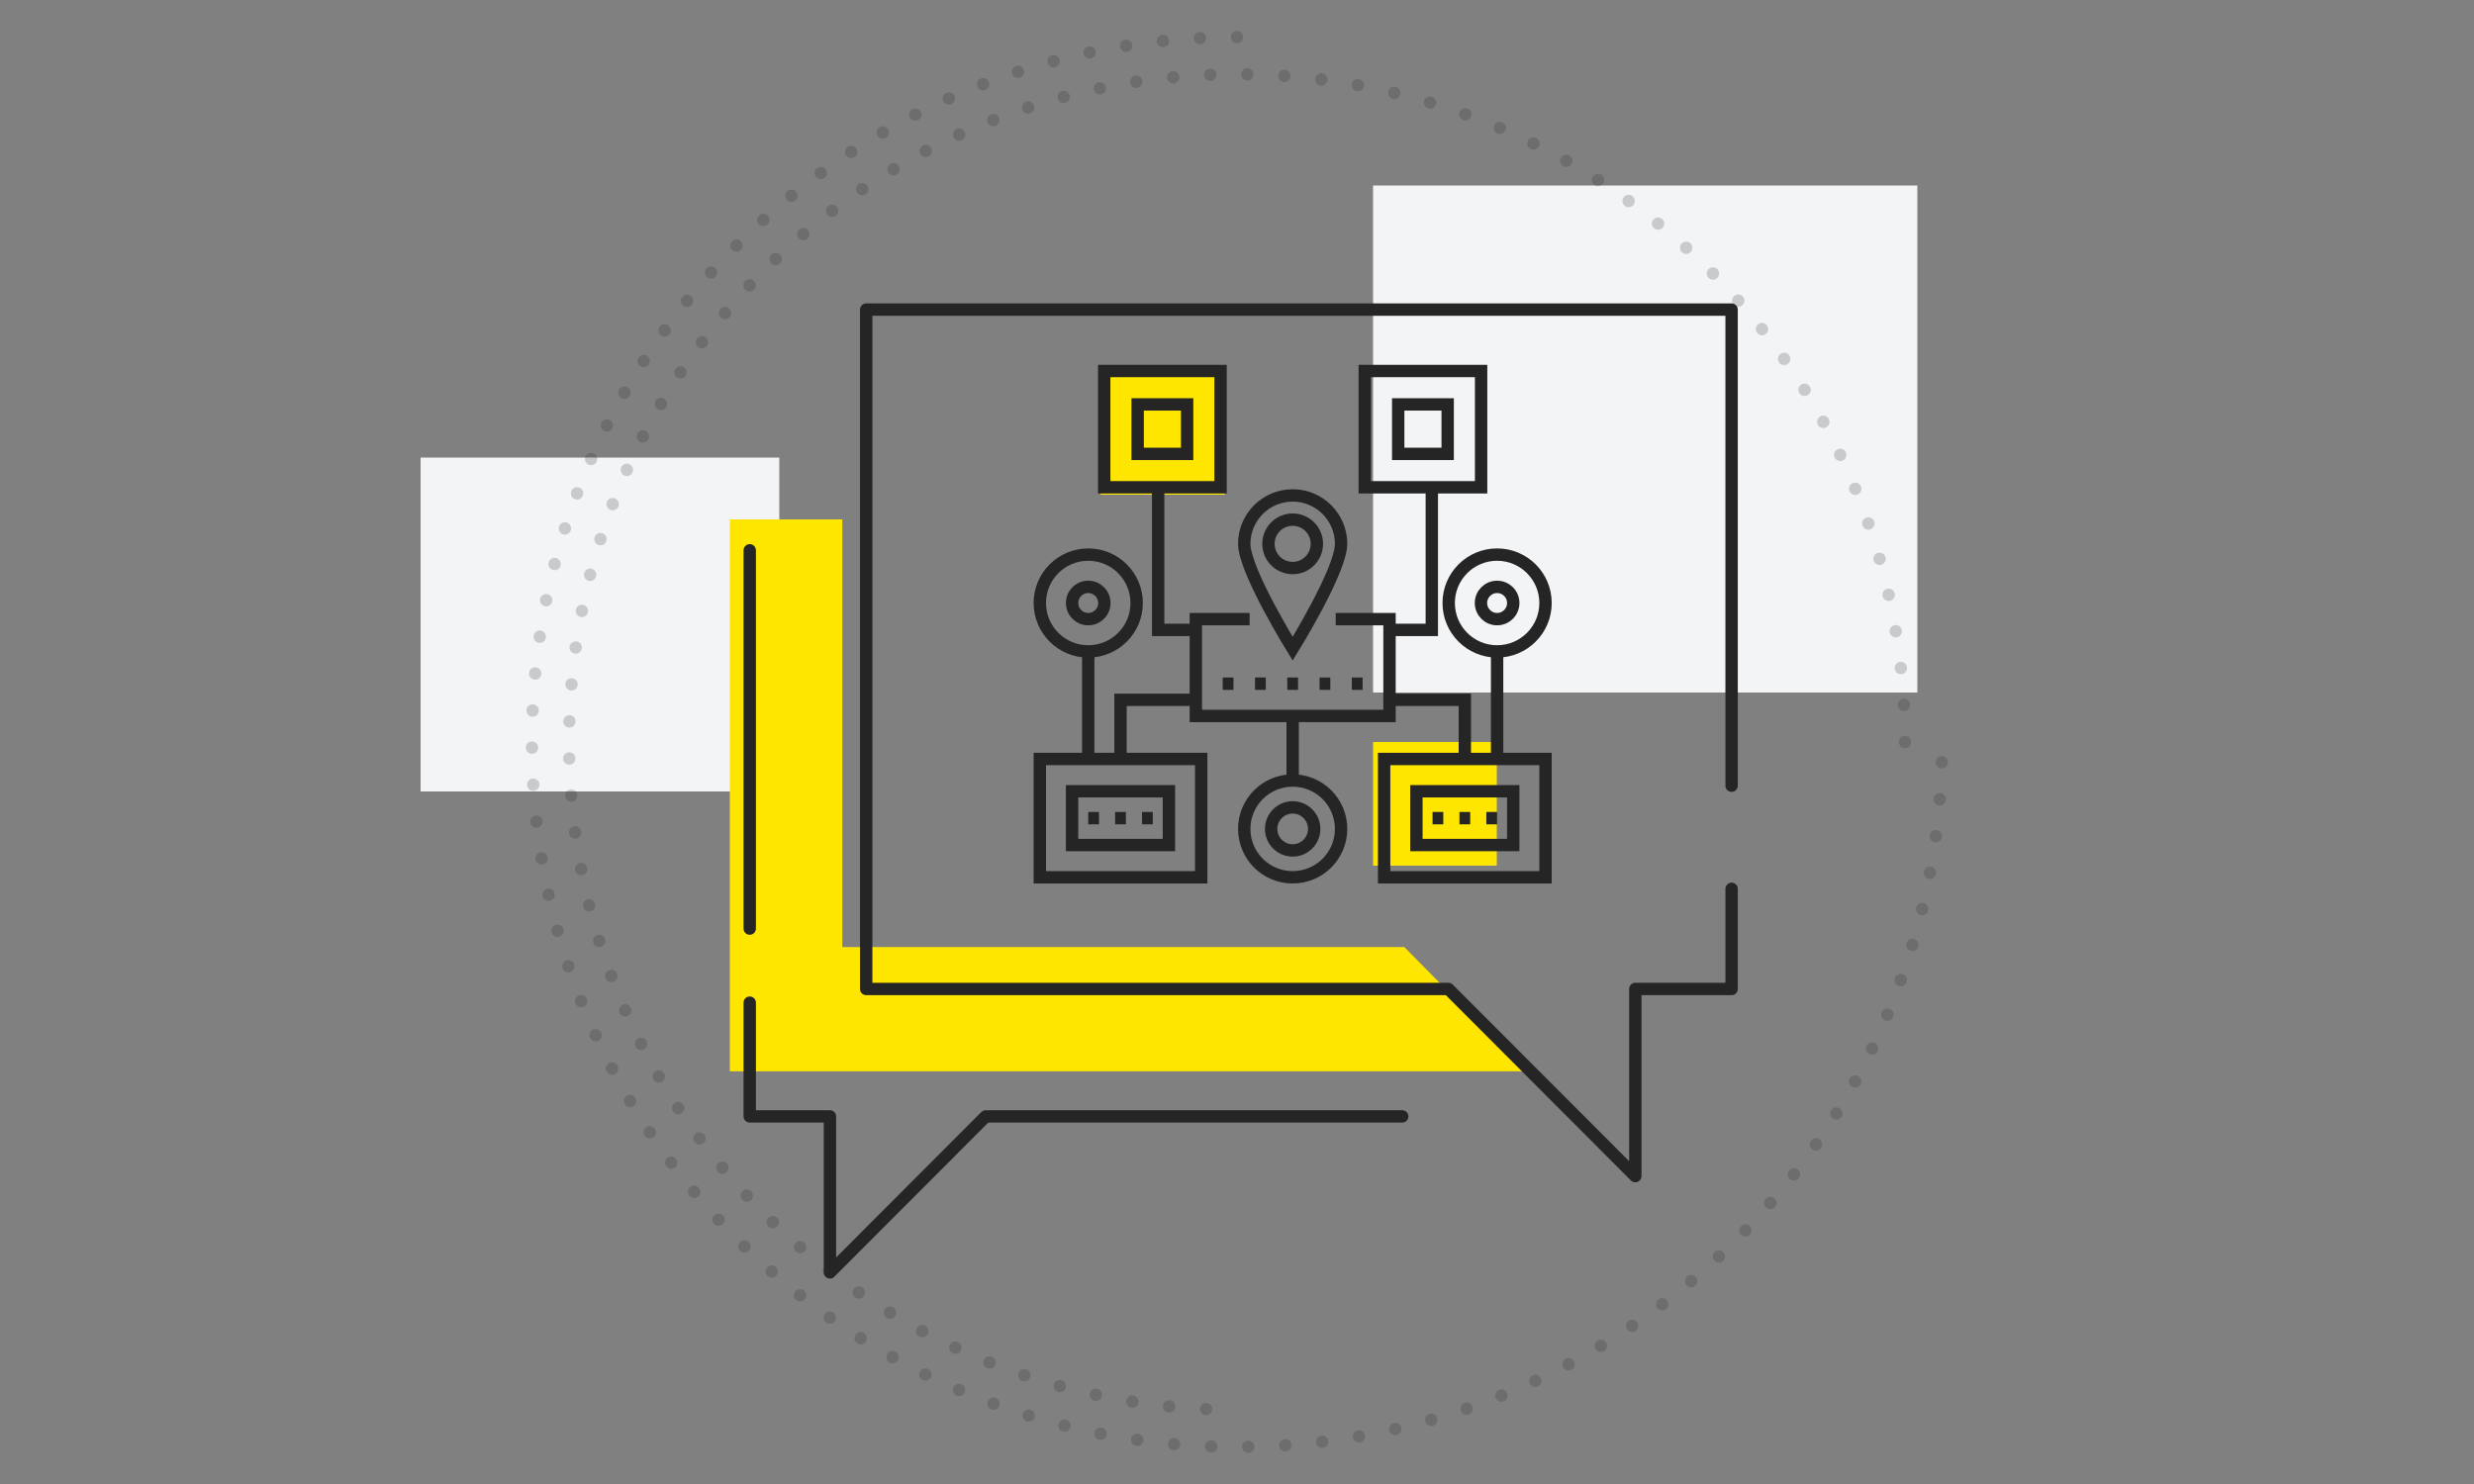
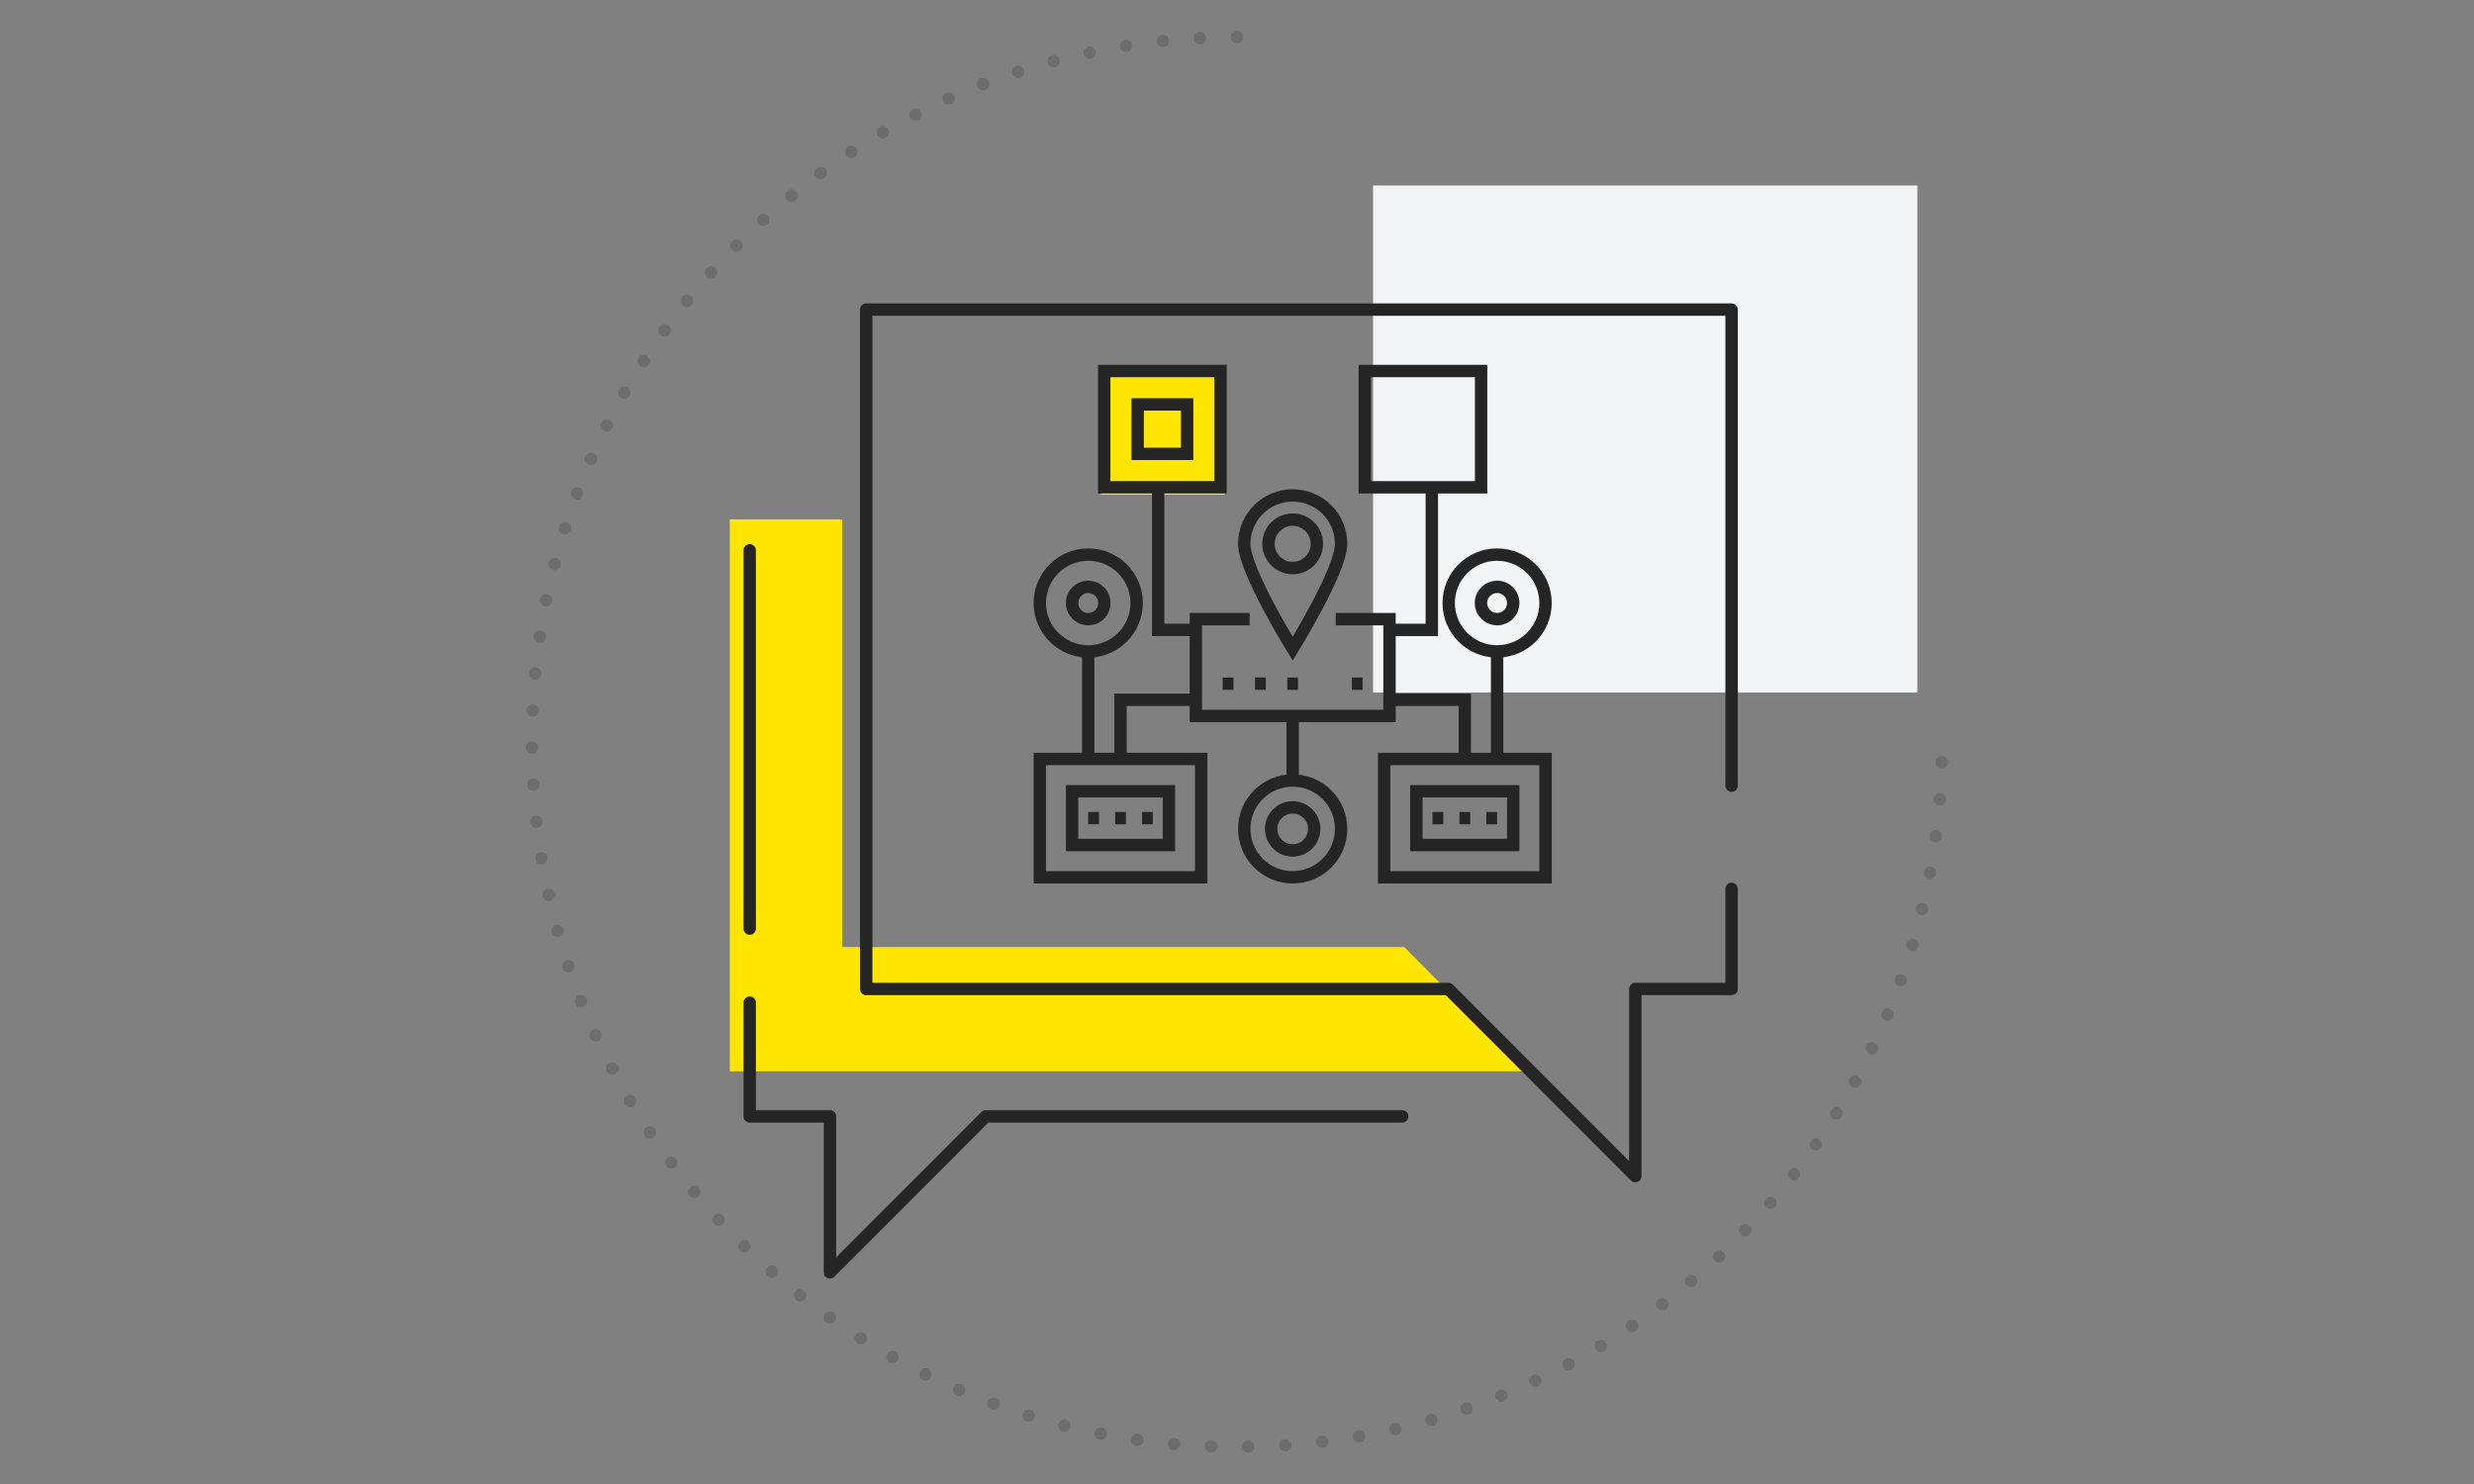
<svg xmlns="http://www.w3.org/2000/svg" width="200px" height="120px" viewBox="0 0 200 120" version="1.1">
  <rect x="0" y="0" width="200" height="120" fill="#808080" stroke="none" />
  <title>Process optimization consulting</title>
  <g id="Process-optimization-consulting" stroke="none" stroke-width="1" fill="none" fill-rule="evenodd">
-     <rect id="Rectangle-Copy-13" fill="#F3F4F5" x="34" y="37" width="29" height="27" />
    <rect id="Rectangle-Copy-13" fill="#F3F4F5" x="111" y="15" width="44" height="41" />
    <rect id="Rectangle-Copy-13" fill="#FFE600" x="89" y="30" width="10" height="10" />
    <rect id="Rectangle-Copy-13" fill="#FFE600" x="89" y="30" width="10" height="10" />
-     <rect id="Rectangle-Copy-13" fill="#FFE600" x="111" y="60" width="10" height="10" />
-     <path d="M100,114 C129.823,114 154,89.823 154,60 C154,30.177 129.823,6 100,6 C70.177,6 46,30.177 46,60" id="Path" stroke="#252525" opacity="0.2" stroke-linecap="round" stroke-dasharray="0,3" transform="translate(100, 60) rotate(-90) translate(-100, -60) " />
    <path d="M100,3 C68.52,3 43,28.52 43,60 C43,91.48 68.52,117 100,117 C131.48,117 157,91.48 157,60" id="Path" stroke="#252525" opacity="0.2" stroke-linecap="round" stroke-dasharray="0,3" />
    <g id="Group-14" transform="translate(59, 25)">
      <polygon id="Fill-1" fill="#FFE600" points="0 17 0 61.631 64.46 61.631 54.526 51.583 9.092 51.583 9.092 17" />
      <g id="Group-13" transform="translate(0.113, 0.02)" stroke="#252525" stroke-linecap="round" stroke-linejoin="round">
        <g id="Group-7">
          <polyline id="Stroke-1" points="1.495 56.057 1.495 65.255 7.98 65.255 7.98 77.868 20.573 65.255 54.243 65.255" />
          <line x1="1.495" y1="19.478" x2="1.495" y2="50.069" id="Stroke-3" />
          <polyline id="Stroke-5" points="80.871 46.853 80.871 54.95 73.088 54.95 73.088 70.083 57.975 54.95 10.911 54.95 10.911 0.015 80.871 0.015 80.871 38.511" />
        </g>
      </g>
    </g>
    <g id="Group-69" transform="translate(84, 30)" stroke="#252525">
      <polygon id="Stroke-1" points="26.33 9.404 35.734 9.404 35.734 0 26.33 0" />
-       <polygon id="Stroke-1" points="29.032 6.702 33.032 6.702 33.032 2.702 29.032 2.702" />
      <polygon id="Stroke-4" points="5.266 9.404 14.67 9.404 14.67 0 5.266 0" />
      <polygon id="Stroke-4" points="7.968 6.702 11.968 6.702 11.968 2.702 7.968 2.702" />
      <g id="Group-68" transform="translate(0, 9.404)">
        <path d="M7.888,9.357 C7.888,11.519 6.135,13.271 3.973,13.271 C1.811,13.271 0.059,11.519 0.059,9.357 C0.059,7.195 1.811,5.442 3.973,5.442 C6.135,5.442 7.888,7.195 7.888,9.357 Z" id="Stroke-7" />
        <path d="M5.278,9.357 C5.278,10.077 4.694,10.661 3.973,10.661 C3.253,10.661 2.669,10.077 2.669,9.357 C2.669,8.636 3.253,8.052 3.973,8.052 C4.694,8.052 5.278,8.636 5.278,9.357 Z" id="Stroke-9" />
        <line x1="3.973" y1="13.184" x2="3.973" y2="22.028" id="Stroke-11" />
        <path d="M40.942,9.357 C40.942,11.519 39.189,13.271 37.027,13.271 C34.865,13.271 33.113,11.519 33.113,9.357 C33.113,7.195 34.865,5.442 37.027,5.442 C39.189,5.442 40.942,7.195 40.942,9.357 Z" id="Stroke-13" />
-         <path d="M38.332,9.357 C38.332,10.077 37.747,10.661 37.027,10.661 C36.306,10.661 35.722,10.077 35.722,9.357 C35.722,8.636 36.306,8.052 37.027,8.052 C37.747,8.052 38.332,8.636 38.332,9.357 Z" id="Stroke-15" />
+         <path d="M38.332,9.357 C38.332,10.077 37.747,10.661 37.027,10.661 C36.306,10.661 35.722,10.077 35.722,9.357 C35.722,8.636 36.306,8.052 37.027,8.052 C37.747,8.052 38.332,8.636 38.332,9.357 " id="Stroke-15" />
        <line x1="37.027" y1="13.184" x2="37.027" y2="22.028" id="Stroke-17" />
        <polyline id="Stroke-21" points="6.583 21.741 6.583 17.185 12.237 17.185" />
        <polyline id="Stroke-25" points="34.418 21.741 34.418 17.185 28.764 17.185" />
        <path d="M24.415,27.623 C24.415,29.786 22.662,31.537 20.5,31.537 C18.338,31.537 16.586,29.786 16.586,27.623 C16.586,25.461 18.338,23.709 20.5,23.709 C22.662,23.709 24.415,25.461 24.415,27.623 Z" id="Stroke-27" />
        <path d="M22.24,27.623 C22.24,28.584 21.461,29.363 20.5,29.363 C19.539,29.363 18.761,28.584 18.761,27.623 C18.761,26.663 19.539,25.883 20.5,25.883 C21.461,25.883 22.24,26.663 22.24,27.623 Z" id="Stroke-29" />
        <path d="M24.415,4.572 C24.415,6.735 20.5,13.053 20.5,13.053 C20.5,13.053 16.586,6.735 16.586,4.572 C16.586,2.411 18.338,0.658 20.5,0.658 C22.662,0.658 24.415,2.411 24.415,4.572 Z" id="Stroke-31" />
        <path d="M22.457,4.572 C22.457,5.653 21.581,6.53 20.5,6.53 C19.419,6.53 18.543,5.653 18.543,4.572 C18.543,3.491 19.419,2.615 20.5,2.615 C21.581,2.615 22.457,3.491 22.457,4.572 Z" id="Stroke-33" />
        <polyline id="Stroke-35" points="23.98 10.661 28.329 10.661 28.329 18.49 12.672 18.49 12.672 10.661 17.021 10.661" />
        <line x1="20.5" y1="18.925" x2="20.5" y2="23.491" id="Stroke-37" />
        <polyline id="Stroke-39" points="9.627 0.158 9.627 11.531 12.672 11.531" />
        <polyline id="Stroke-41" points="28.27 11.531 31.749 11.531 31.749 0.158" />
        <line x1="14.846" y1="15.88" x2="15.716" y2="15.88" id="Stroke-47" />
        <line x1="17.456" y1="15.88" x2="18.326" y2="15.88" id="Stroke-49" />
        <line x1="20.065" y1="15.88" x2="20.935" y2="15.88" id="Stroke-51" />
-         <line x1="22.675" y1="15.88" x2="23.545" y2="15.88" id="Stroke-53" />
        <line x1="25.284" y1="15.88" x2="26.154" y2="15.88" id="Stroke-55" />
        <polygon id="Stroke-57" points="27.894 31.538 40.941 31.538 40.941 21.969 27.894 21.969" />
        <polygon id="Stroke-59" points="30.503 28.928 38.332 28.928 38.332 24.579 30.503 24.579" />
        <line x1="31.808" y1="26.753" x2="32.678" y2="26.753" id="Stroke-60" />
        <line x1="33.983" y1="26.753" x2="34.853" y2="26.753" id="Stroke-61" />
        <line x1="36.157" y1="26.753" x2="37.027" y2="26.753" id="Stroke-62" />
        <polygon id="Stroke-63" points="0.059 31.538 13.106 31.538 13.106 21.969 0.059 21.969" />
        <polygon id="Stroke-64" points="2.668 28.928 10.497 28.928 10.497 24.579 2.668 24.579" />
        <line x1="3.973" y1="26.753" x2="4.843" y2="26.753" id="Stroke-65" />
        <line x1="6.148" y1="26.753" x2="7.018" y2="26.753" id="Stroke-66" />
        <line x1="8.323" y1="26.753" x2="9.192" y2="26.753" id="Stroke-67" />
      </g>
    </g>
  </g>
</svg>